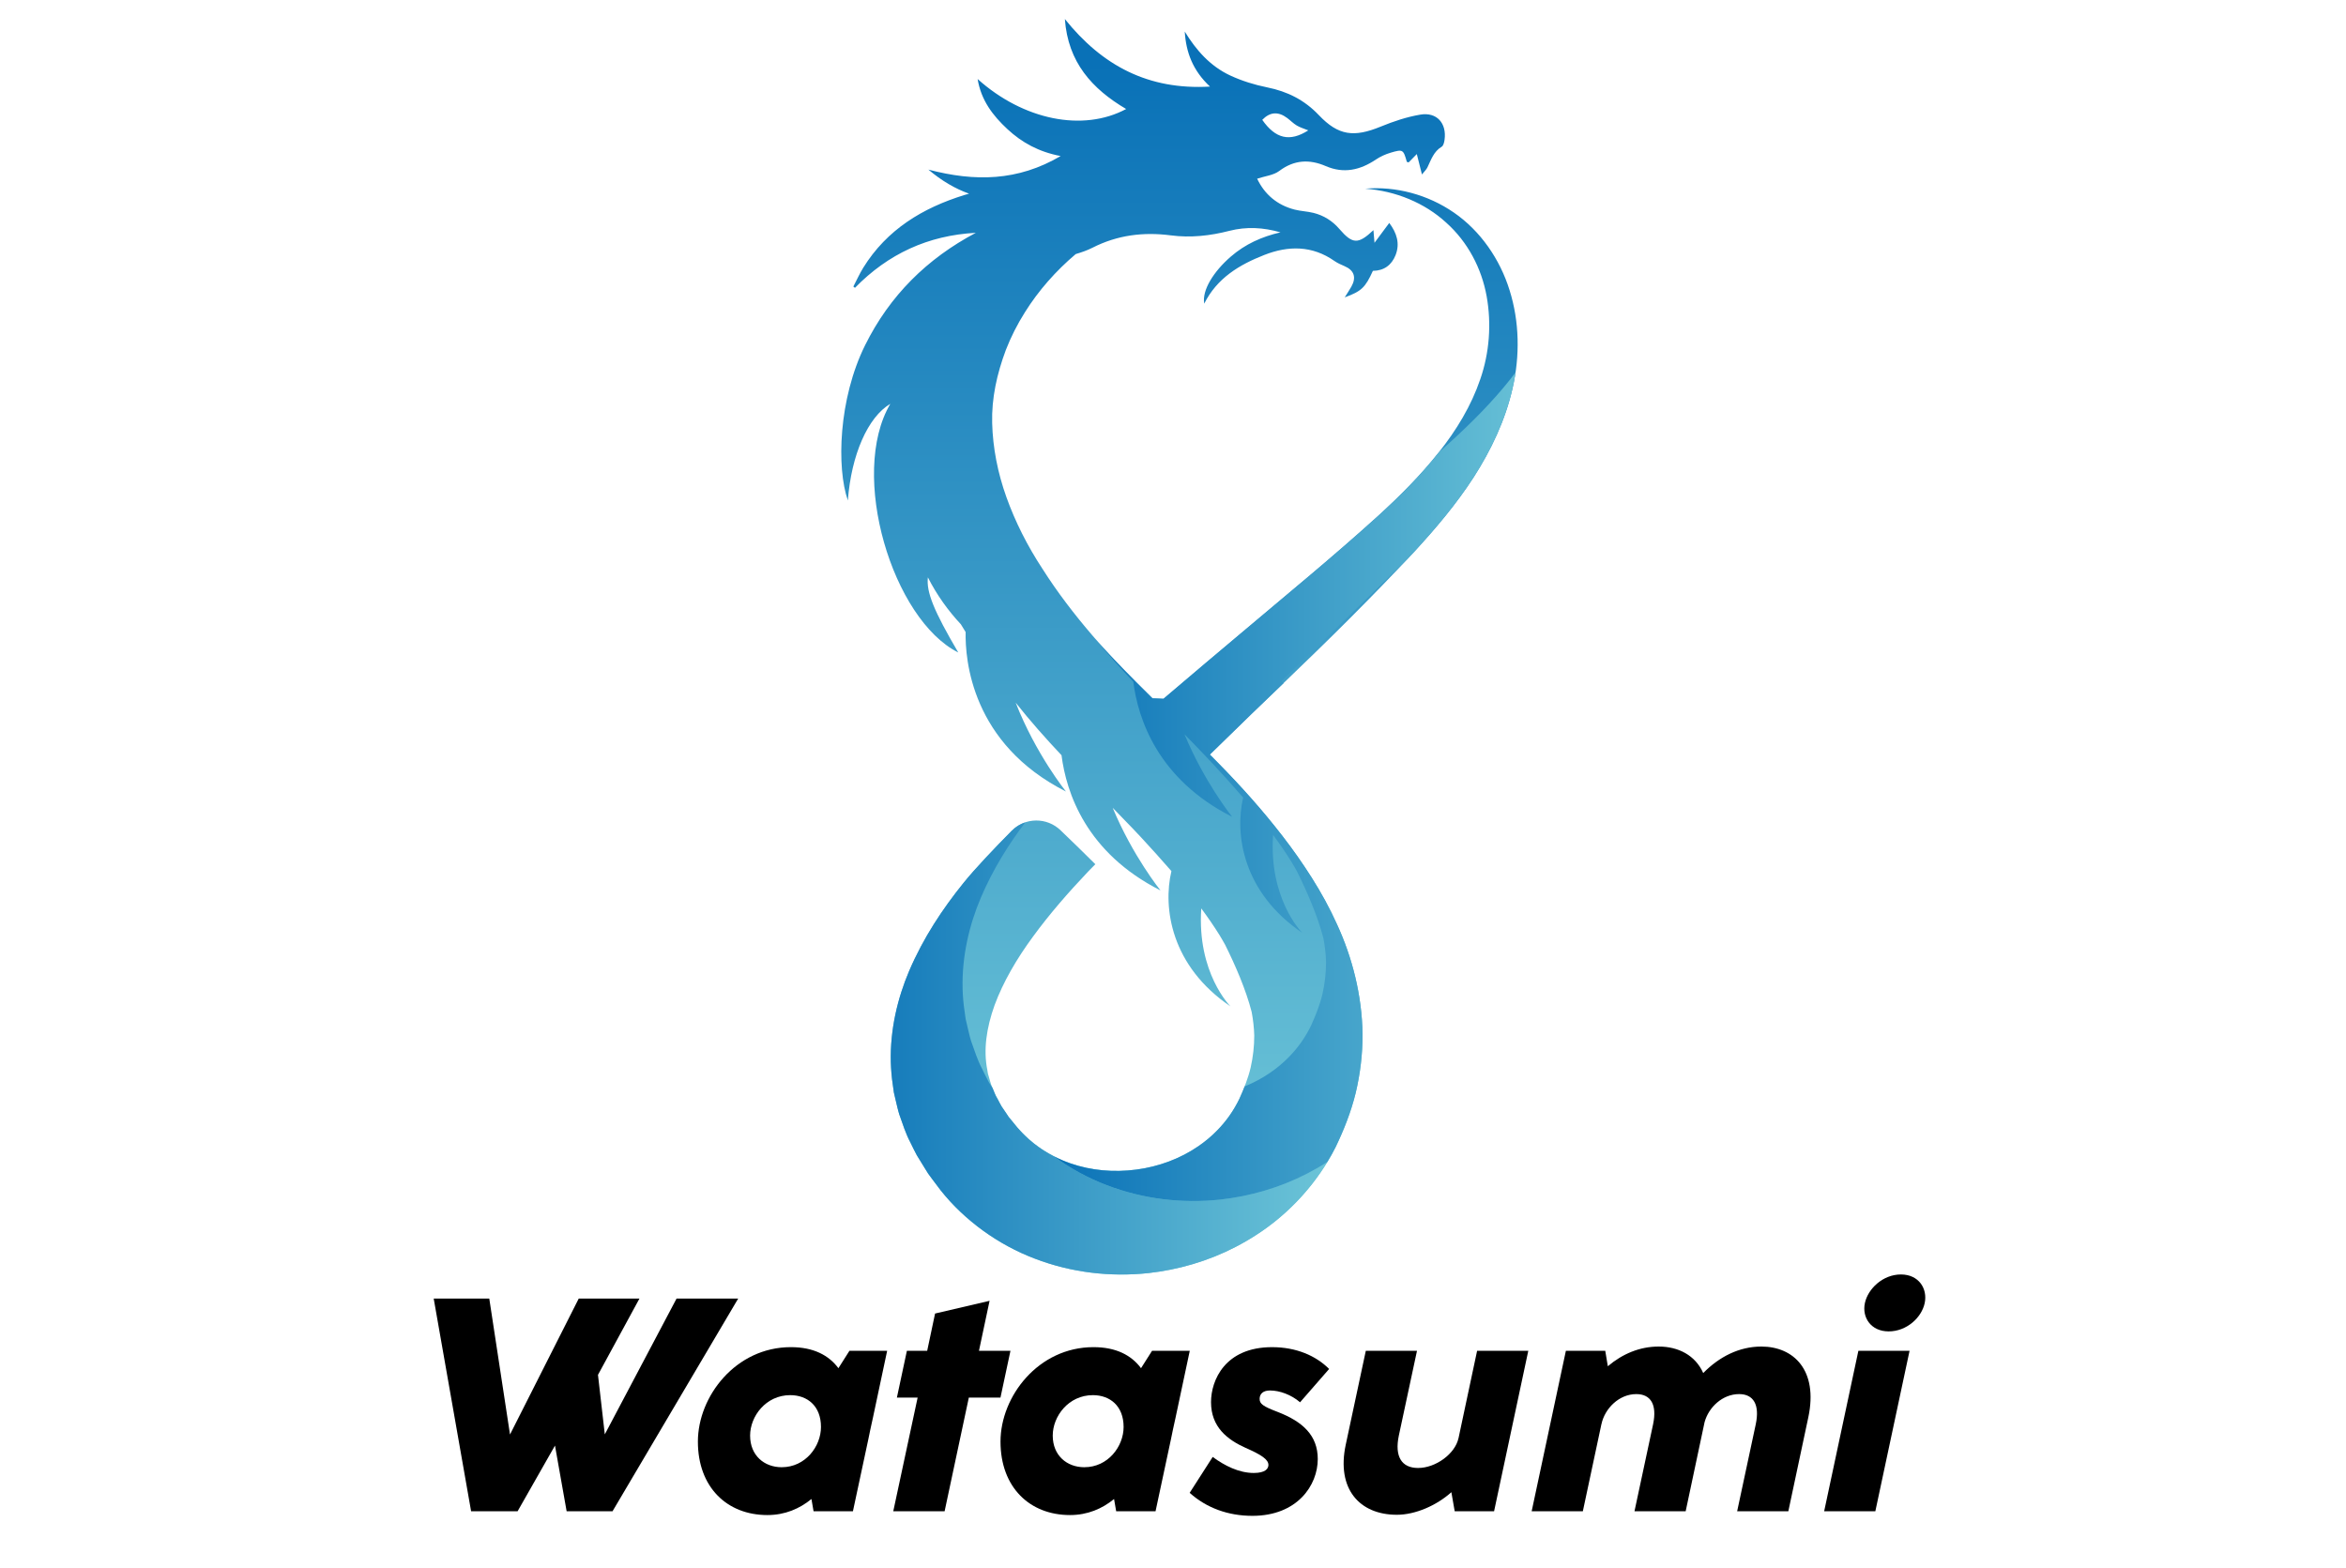
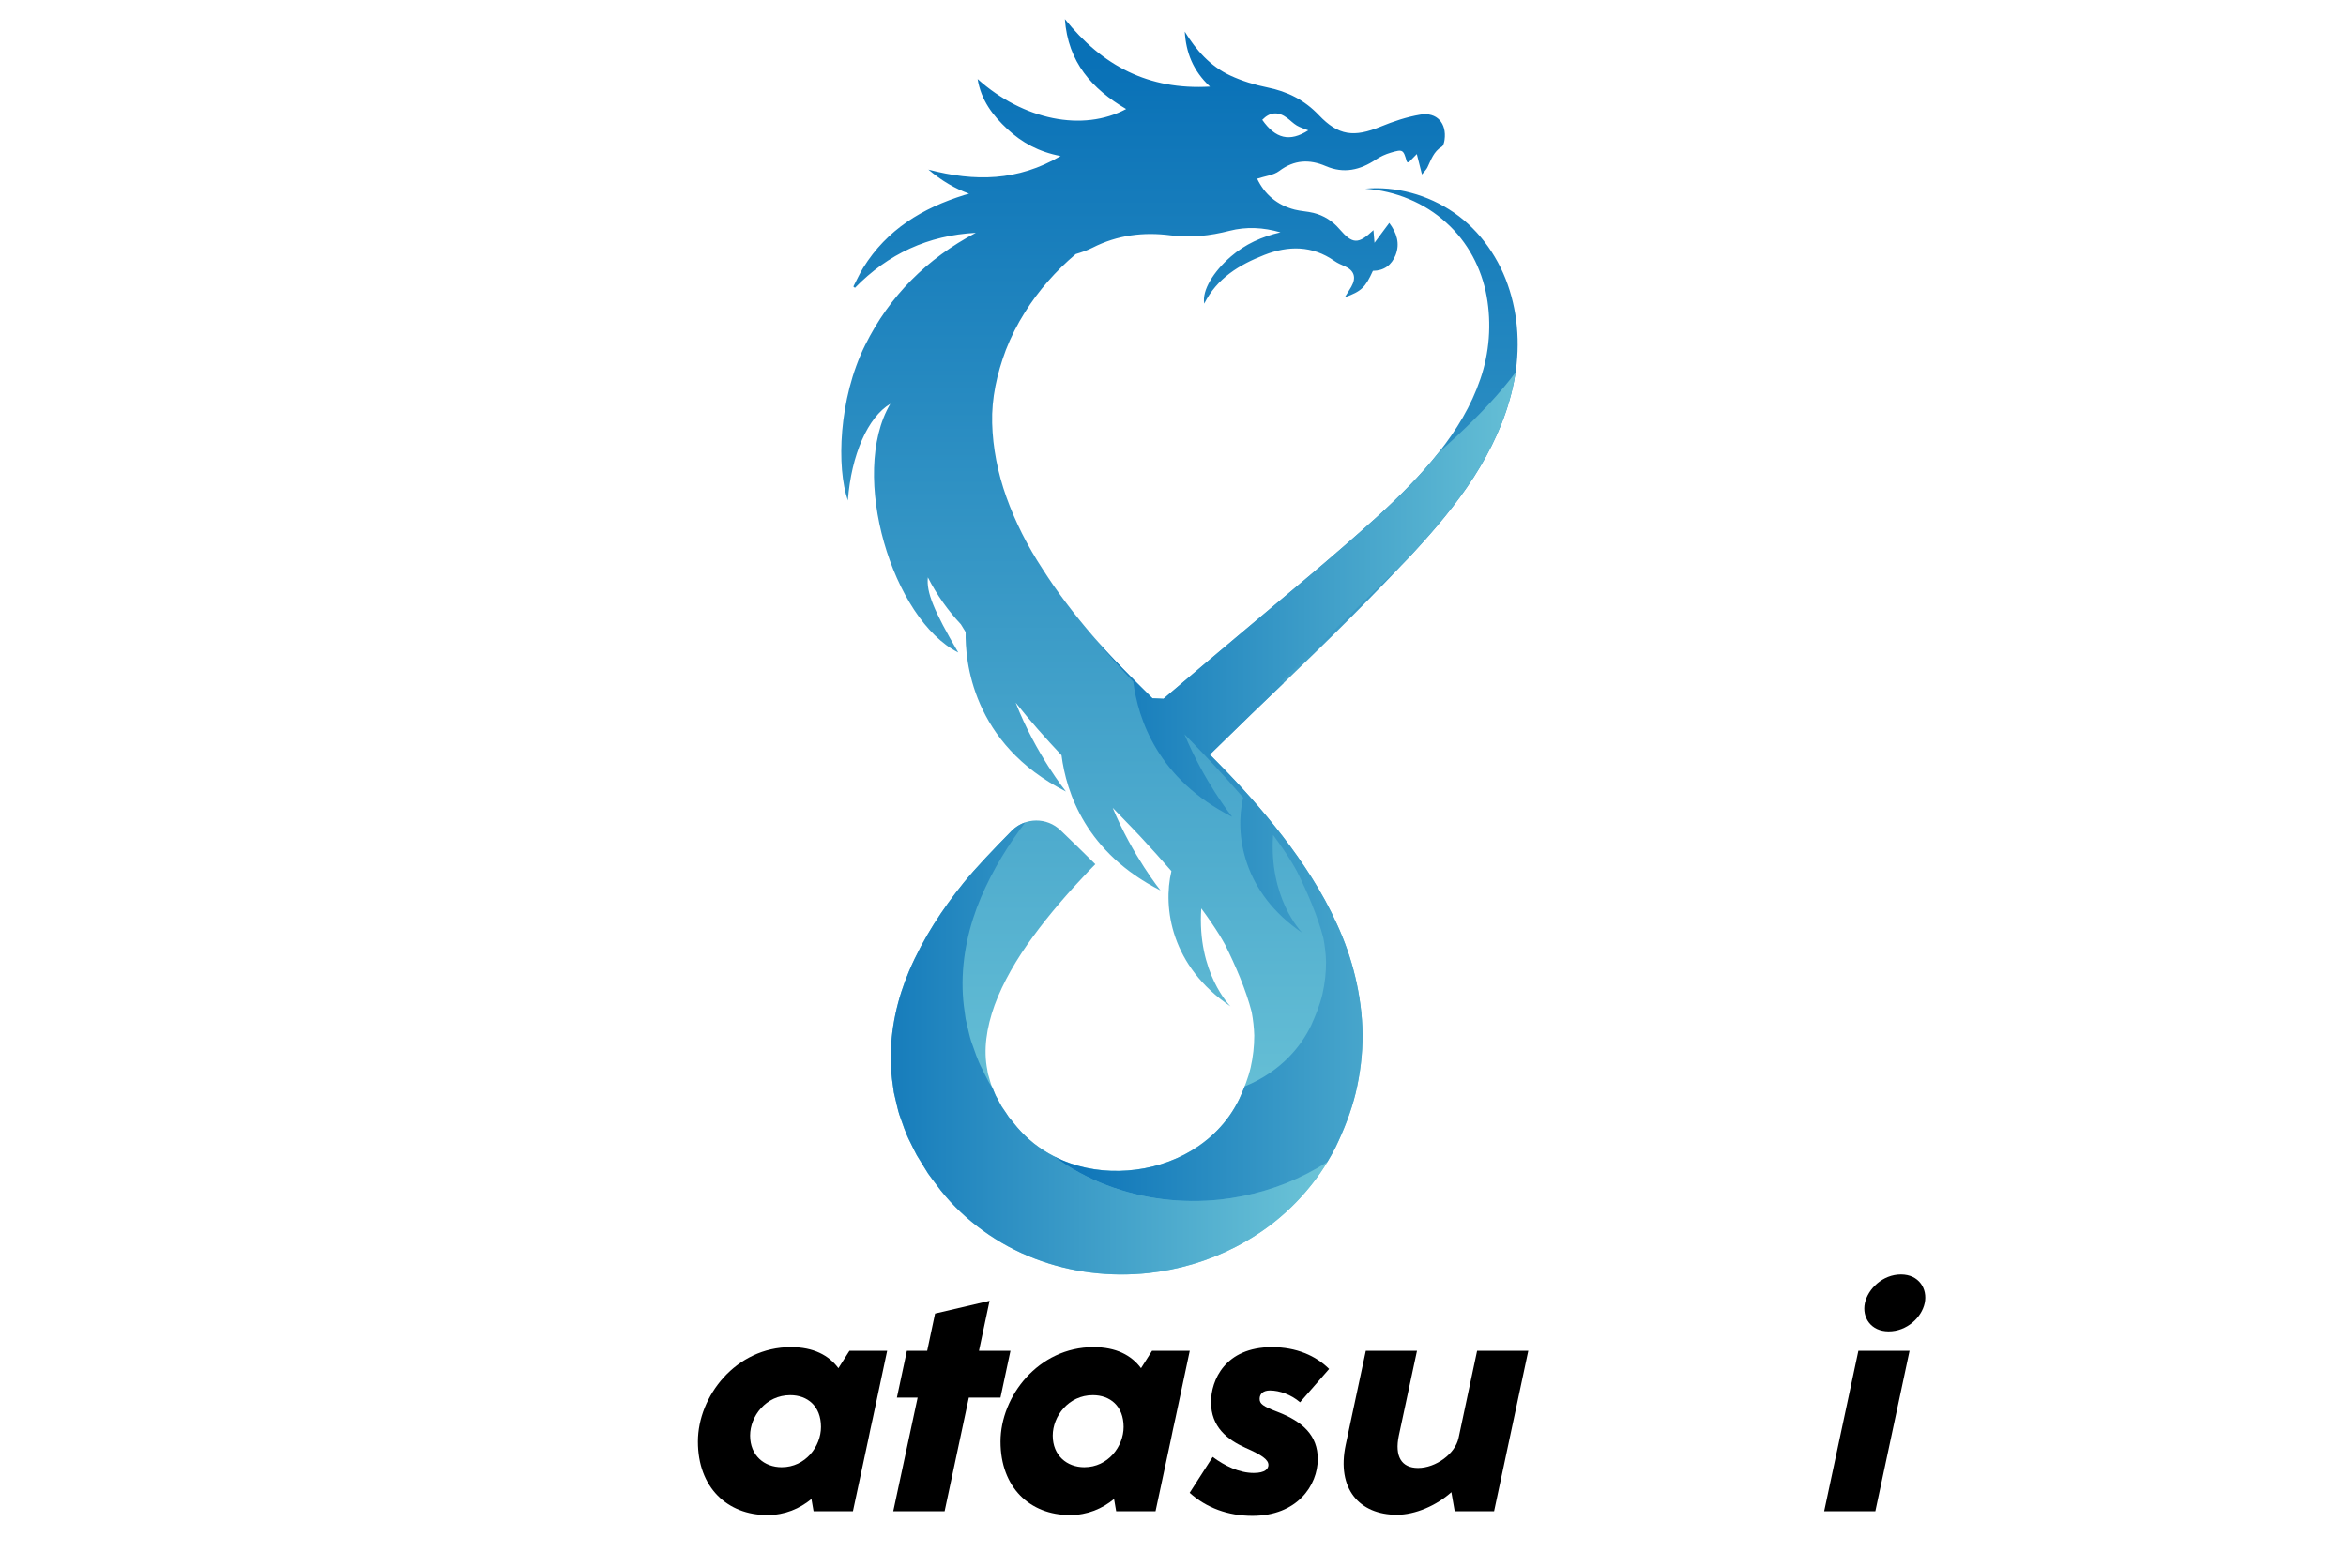
<svg xmlns="http://www.w3.org/2000/svg" xmlns:xlink="http://www.w3.org/1999/xlink" id="Layer_1" version="1.1" viewBox="0 0 184.949 123.591">
  <defs>
    <style>
      .st0 {
        fill: url(#linear-gradient2);
      }

      .st1 {
        fill: url(#linear-gradient1);
      }

      .st2 {
        display: none;
      }

      .st3 {
        fill: #2e398b;
      }

      .st4 {
        fill: url(#linear-gradient);
      }
    </style>
    <linearGradient id="linear-gradient" x1="-633.054" y1="4.936" x2="-633.054" y2="94.088" gradientTransform="translate(-540.067) rotate(-180) scale(1 -1)" gradientUnits="userSpaceOnUse">
      <stop offset="0" stop-color="#0971b7" />
      <stop offset="1" stop-color="#6ec6d8" />
    </linearGradient>
    <linearGradient id="linear-gradient1" x1="-604.765" y1="82.66" x2="-645.581" y2="82.66" xlink:href="#linear-gradient" />
    <linearGradient id="linear-gradient2" x1="-622.635" y1="62.025" x2="-663.098" y2="62.025" xlink:href="#linear-gradient" />
  </defs>
  <g class="st2">
    <rect class="st3" x="-52.215" y="-45.87" width="292.447" height="241.042" />
    <path d="M239.731-45.37v240.043H-51.715V-45.37H239.731M240.731-46.37H-52.715v242.043H240.731V-46.37h0Z" />
  </g>
  <g>
-     <path d="M37.14,119.148l-2.949-16.772h4.381l1.635,10.719,5.419-10.719h4.787l-3.271,6.017.538,4.691,5.658-10.708h4.858l-9.908,16.772h-3.617l-.919-5.18-2.948,5.18h-3.665Z" />
    <path d="M68.805,111.831l-.191.871-.155.752-1.218,5.694h-3.103l-.167-.967c-.931.764-2.089,1.265-3.473,1.265-3.175,0-5.479-2.185-5.479-5.79,0-3.569,2.985-7.448,7.329-7.448,1.791,0,2.996.644,3.749,1.659l.871-1.373h2.972l-1.134,5.336ZM61.63,115.674c1.862,0,3.092-1.636,3.092-3.175,0-1.647-1.063-2.507-2.424-2.507-1.922,0-3.163,1.671-3.163,3.188,0,1.564,1.11,2.495,2.495,2.495Z" />
    <path d="M70.421,119.148l1.922-8.965h-1.635l.788-3.689h1.6l.621-2.936,4.297-1.003-.836,3.939h2.483l-.788,3.689h-2.494l-1.91,8.965h-4.046Z" />
    <path d="M92.662,111.831l-.191.871-.155.752-1.218,5.694h-3.103l-.167-.967c-.931.764-2.089,1.265-3.473,1.265-3.175,0-5.479-2.185-5.479-5.79,0-3.569,2.985-7.448,7.329-7.448,1.791,0,2.996.644,3.749,1.659l.871-1.373h2.972l-1.134,5.336ZM85.488,115.674c1.862,0,3.092-1.636,3.092-3.175,0-1.647-1.063-2.507-2.424-2.507-1.922,0-3.163,1.671-3.163,3.188,0,1.564,1.11,2.495,2.495,2.495Z" />
    <path d="M93.789,117.692l1.815-2.829c.919.68,2.065,1.265,3.235,1.265.907,0,1.158-.334,1.158-.632,0-.43-.549-.8-1.803-1.349-1.432-.645-2.722-1.636-2.722-3.605,0-1.719,1.099-4.333,4.811-4.333,1.898,0,3.45.668,4.5,1.719l-2.292,2.627c-.692-.597-1.611-.931-2.375-.931-.525,0-.812.262-.812.657,0,.394.239.585,1.432,1.039,1.97.764,3.151,1.85,3.151,3.712,0,2.065-1.611,4.476-5.157,4.476-1.922,0-3.629-.633-4.942-1.814Z" />
    <path d="M116.449,106.495h4.035l-2.697,12.653h-3.104l-.263-1.504c-1.17,1.05-2.841,1.779-4.297,1.779-2.961,0-4.763-2.053-4.035-5.503l1.587-7.425h4.035l-1.432,6.685c-.346,1.647.215,2.554,1.516,2.554,1.397,0,2.925-1.122,3.187-2.351v.012l1.468-6.9Z" />
-     <path d="M142.561,111.735l-1.576,7.413h-4.035l1.468-6.864c.322-1.54-.179-2.375-1.313-2.375-1.313,0-2.399,1.039-2.722,2.208l-1.492,7.031h-4.035l1.468-6.864c.322-1.54-.179-2.375-1.325-2.375-1.361,0-2.483,1.134-2.746,2.364v-.012l-1.468,6.887h-4.035l2.698-12.653h3.104l.203,1.218c1.158-.979,2.519-1.552,4.011-1.552,1.552,0,2.889.692,3.51,2.089,1.265-1.289,2.841-2.089,4.584-2.089,2.543,0,4.489,1.862,3.701,5.575Z" />
-     <path d="M143.809,119.148l2.698-12.653h4.035l-2.698,12.653h-4.035ZM147.02,102.734c.239-1.122,1.409-2.256,2.841-2.256,1.421,0,2.113,1.134,1.874,2.256-.239,1.134-1.408,2.232-2.841,2.232-1.408,0-2.113-1.11-1.874-2.232Z" />
+     <path d="M143.809,119.148l2.698-12.653h4.035l-2.698,12.653h-4.035M147.02,102.734c.239-1.122,1.409-2.256,2.841-2.256,1.421,0,2.113,1.134,1.874,2.256-.239,1.134-1.408,2.232-2.841,2.232-1.408,0-2.113-1.11-1.874-2.232Z" />
  </g>
  <g>
    <path class="st4" d="M70.188,31.84c-3.29,5.575.18,17.011,5.359,19.602-1.928-3.281-2.529-4.765-2.397-5.924.71,1.396,1.596,2.627,2.601,3.7.123.206.25.409.376.613-.046,2.187.468,8.808,7.909,12.571,0,0-2.379-2.948-3.964-7.005,1.145,1.445,2.373,2.829,3.614,4.144.376,2.948,1.936,7.692,7.802,10.658,0,0-2.19-2.711-3.768-6.513.515.528,1.032,1.056,1.53,1.58.235.246.469.498.704.745.822.89,1.626,1.776,2.396,2.667-.685,2.899-.034,7.489,4.657,10.663,0,0-2.654-2.622-2.303-7.723.518.702,1.008,1.411,1.449,2.122.154.247.288.495.431.743.79,1.586,1.634,3.517,2.092,5.295.118.628.188,1.249.205,1.862,0,.85-.094,1.683-.282,2.516-.194.833-.522,1.66-.897,2.487-.44.909-1.02,1.742-1.742,2.475-.446.463-.95.88-1.495,1.255-1.408.968-3.114,1.607-4.88,1.836-1.765.235-3.583.076-5.214-.499-1.636-.569-3.061-1.525-4.187-2.844l-.44-.54-.223-.27-.182-.276-.375-.551c-.117-.188-.199-.381-.305-.569-.235-.369-.34-.757-.516-1.138-.07-.194-.111-.387-.17-.581l-.088-.293-.047-.293c-.317-1.572-.076-3.302.575-5.114.669-1.812,1.736-3.648,3.032-5.407,1.29-1.765,2.78-3.478,4.363-5.143.176-.188.358-.375.545-.557-.88-.88-1.789-1.759-2.71-2.645-.006-.006-.013-.012-.019-.019-1.082-1.052-2.807-1.043-3.867.031-1.285,1.302-2.892,2.982-3.797,4.11-1.642,2.035-3.155,4.299-4.287,6.944-.909,2.135-1.507,4.621-1.443,7.184.018.598.065,1.191.158,1.795l.082.592.135.581c.094.387.176.78.293,1.155.264.739.504,1.507.862,2.182.176.346.334.704.522,1.038l.592.962.299.481.328.446.663.88c1.912,2.399,4.557,4.293,7.419,5.378,2.874,1.103,5.959,1.46,8.961,1.138,2.369-.264,4.704-.944,6.85-2.053.575-.299,1.138-.622,1.683-.979,2.592-1.677,4.803-4.094,6.223-6.909.645-1.343,1.208-2.756,1.578-4.264.358-1.501.545-3.061.54-4.616-.041-3.108-.827-6.094-2.012-8.668-.586-1.302-1.261-2.522-1.988-3.671-.727-1.149-1.496-2.24-2.299-3.278-1.607-2.082-3.314-3.976-5.061-5.753-.223-.229-.452-.457-.68-.686.24-.235.475-.463.716-.698,3.39-3.343,6.915-6.621,10.328-10.046,1.713-1.718,3.396-3.449,5.067-5.243,1.666-1.812,3.296-3.724,4.68-5.865,1.372-2.135,2.504-4.504,3.079-7.044.586-2.545.54-5.226-.235-7.701-.762-2.463-2.305-4.692-4.387-6.129-2.07-1.431-4.592-2.094-6.997-1.888,2.405.176,4.686,1.12,6.381,2.674,1.713,1.531,2.797,3.619,3.191,5.806.393,2.182.217,4.463-.499,6.533-.71,2.094-1.877,4.023-3.284,5.789-1.402,1.771-3.032,3.407-4.762,4.985-1.742,1.578-3.554,3.144-5.372,4.68-3.642,3.073-7.325,6.14-11.014,9.284-.181.155-.362.31-.544.464-.323-.014-.548-.024-.871-.038-1.665-1.647-3.248-3.213-4.707-4.924-1.46-1.695-2.803-3.454-3.965-5.284-1.191-1.812-2.147-3.712-2.839-5.642-.692-1.93-1.073-3.894-1.126-5.847-.053-1.959.375-3.883,1.079-5.765.399-1.026.903-2.023,1.507-2.979,1.066-1.702,2.431-3.253,4.001-4.58.455-.137.903-.289,1.32-.501,1.971-1.003,4.022-1.255,6.183-.974,1.556.203,3.091.033,4.608-.357,1.342-.346,2.68-.272,4.03.118-1.466.341-2.775.923-3.924,1.921-1.347,1.17-2.275,2.644-2.086,3.701,1.008-2.02,2.778-3.071,4.733-3.838,1.897-.745,3.779-.756,5.535.475.24.168.518.288.79.405.76.325.955.885.54,1.62-.146.258-.312.505-.523.843,1.323-.481,1.623-.774,2.222-2.092.876-.006,1.477-.456,1.786-1.235.366-.924.092-1.756-.495-2.542-.38.511-.723.972-1.164,1.565-.04-.468-.059-.702-.084-.997-1.193,1.125-1.639,1.121-2.676-.082-.561-.651-1.236-1.073-2.048-1.277-.485-.122-.997-.135-1.481-.259-1.404-.358-2.386-1.221-2.962-2.437.625-.208,1.288-.269,1.742-.61,1.18-.887,2.379-.939,3.671-.383,1.421.611,2.708.314,3.946-.517.353-.237.761-.421,1.17-.542.961-.285.996-.247,1.268.713.007.024.076.03.144.055.174-.177.355-.362.645-.659.144.571.257,1.018.406,1.609.193-.244.347-.383.431-.557.291-.603.491-1.252,1.126-1.632.137-.082.198-.352.225-.545.18-1.301-.609-2.201-1.904-1.985-1.066.178-2.12.532-3.125.944-2.108.864-3.337.724-4.88-.902-1.137-1.198-2.477-1.868-4.075-2.19-.995-.201-1.994-.509-2.913-.937-1.568-.729-2.685-1.988-3.584-3.461.097,1.636.64,3.078,1.989,4.336-4.86.282-8.485-1.642-11.441-5.324.245,3.411,2.145,5.508,4.831,7.092-3.405,1.826-8.101.871-11.709-2.364.277,1.687,1.205,2.886,2.349,3.95,1.142,1.062,2.472,1.793,4.196,2.122-3.378,1.985-6.757,2.032-10.426,1.069,1.035.873,2.091,1.499,3.207,1.898-.125.035-.251.068-.375.107-3.292,1.021-6.101,2.72-7.964,5.725-.295.475-.524.991-.784,1.489l.126.102c2.612-2.68,5.776-4.138,9.528-4.338-3.847,2.036-6.786,4.946-8.726,8.857-2.102,4.237-2.26,9.668-1.361,12.246.27-3.597,1.576-6.572,3.343-7.617ZM99.51,9.449c.61-.628,1.259-.677,1.973-.141.254.191.479.427.75.588.262.156.566.242.907.382-1.465.932-2.585.661-3.629-.829Z" />
    <path class="st1" d="M70.229,83.741c.018.598.065,1.191.158,1.795l.082.592.135.581c.094.387.176.78.293,1.155.264.739.504,1.507.862,2.182.176.346.334.704.522,1.038l.592.962.299.481.328.446.663.88c1.912,2.399,4.557,4.293,7.419,5.378,2.874,1.103,5.959,1.46,8.961,1.138,2.369-.264,4.704-.944,6.85-2.053.575-.299,1.138-.622,1.683-.979,2.223-1.437,4.17-3.425,5.572-5.736-.516.334-1.05.639-1.595.921-2.147,1.108-4.481,1.789-6.85,2.053-3.003.323-6.088-.035-8.961-1.138-1.484-.563-2.909-1.343-4.199-2.299-1.085-.557-2.053-1.32-2.862-2.27l-.44-.54-.223-.27-.182-.276-.375-.551c-.117-.188-.199-.381-.305-.569-.176-.276-.276-.563-.393-.845v-.006l-.323-.522c-.188-.334-.346-.692-.522-1.038-.358-.674-.598-1.443-.862-2.182-.117-.375-.199-.768-.293-1.155l-.135-.581-.082-.592c-.094-.604-.141-1.196-.158-1.795-.065-2.563.534-5.05,1.443-7.184.944-2.211,2.158-4.158,3.495-5.923-.393.123-.757.352-1.067.663-1.29,1.302-2.897,2.985-3.8,4.111-1.642,2.035-3.155,4.299-4.287,6.944-.909,2.135-1.507,4.621-1.443,7.184Z" />
    <path class="st0" d="M83.044,91.137c1.29.956,2.715,1.736,4.199,2.299,2.874,1.103,5.959,1.46,8.961,1.138,2.369-.264,4.704-.944,6.85-2.053.545-.282,1.079-.586,1.595-.921.235-.381.452-.774.651-1.173.645-1.343,1.208-2.756,1.578-4.264.358-1.501.545-3.061.54-4.616-.041-3.108-.827-6.094-2.012-8.668-.586-1.302-1.261-2.522-1.988-3.671-.727-1.15-1.496-2.24-2.299-3.278-1.607-2.082-3.314-3.976-5.061-5.753-.223-.229-.452-.457-.68-.686.24-.235.475-.463.716-.698,1.677-1.654,3.39-3.296,5.102-4.938-.053-.053-.106-.106-.158-.158.24-.235.475-.463.715-.698,3.015-2.973,6.135-5.894,9.19-8.909.176-.194.364-.387.545-.586,1.666-1.812,3.296-3.724,4.68-5.865,1.372-2.135,2.504-4.504,3.079-7.044.094-.405.17-.821.229-1.232-.129.176-.264.352-.399.522-1.402,1.771-3.032,3.407-4.762,4.985-.293.264-.586.528-.88.786-.006.006-.012.018-.018.023-1.402,1.771-3.032,3.407-4.762,4.985-1.742,1.578-3.554,3.144-5.372,4.68-3.642,3.073-7.325,6.14-11.014,9.284-.182.152-.364.311-.545.463-.323-.012-.545-.023-.868-.035-1.589-1.572-3.097-3.067-4.504-4.686.962,1.167,1.976,2.293,2.991,3.372.375,2.95,1.935,7.689,7.794,10.656-.129-.164-2.229-2.827-3.759-6.51.516.528,1.032,1.056,1.531,1.583.235.246.469.499.704.745.821.886,1.625,1.771,2.393,2.663-.68,2.903-.029,7.484,4.657,10.662-.147-.152-2.639-2.762-2.299-7.718.516.698,1.009,1.408,1.449,2.123.152.246.287.493.428.739.792,1.589,1.636,3.519,2.094,5.296.117.628.188,1.249.205,1.865,0,.85-.094,1.683-.282,2.516-.194.833-.522,1.66-.897,2.487-.44.909-1.02,1.742-1.742,2.475-.446.463-.95.88-1.496,1.255-.616.422-1.29.786-2,1.073-.129.334-.27.663-.422.991-.44.909-1.02,1.742-1.742,2.475-.446.463-.95.88-1.496,1.255-1.408.968-3.114,1.607-4.88,1.836-1.765.235-3.583.076-5.214-.498-.457-.158-.903-.352-1.325-.575Z" />
  </g>
</svg>